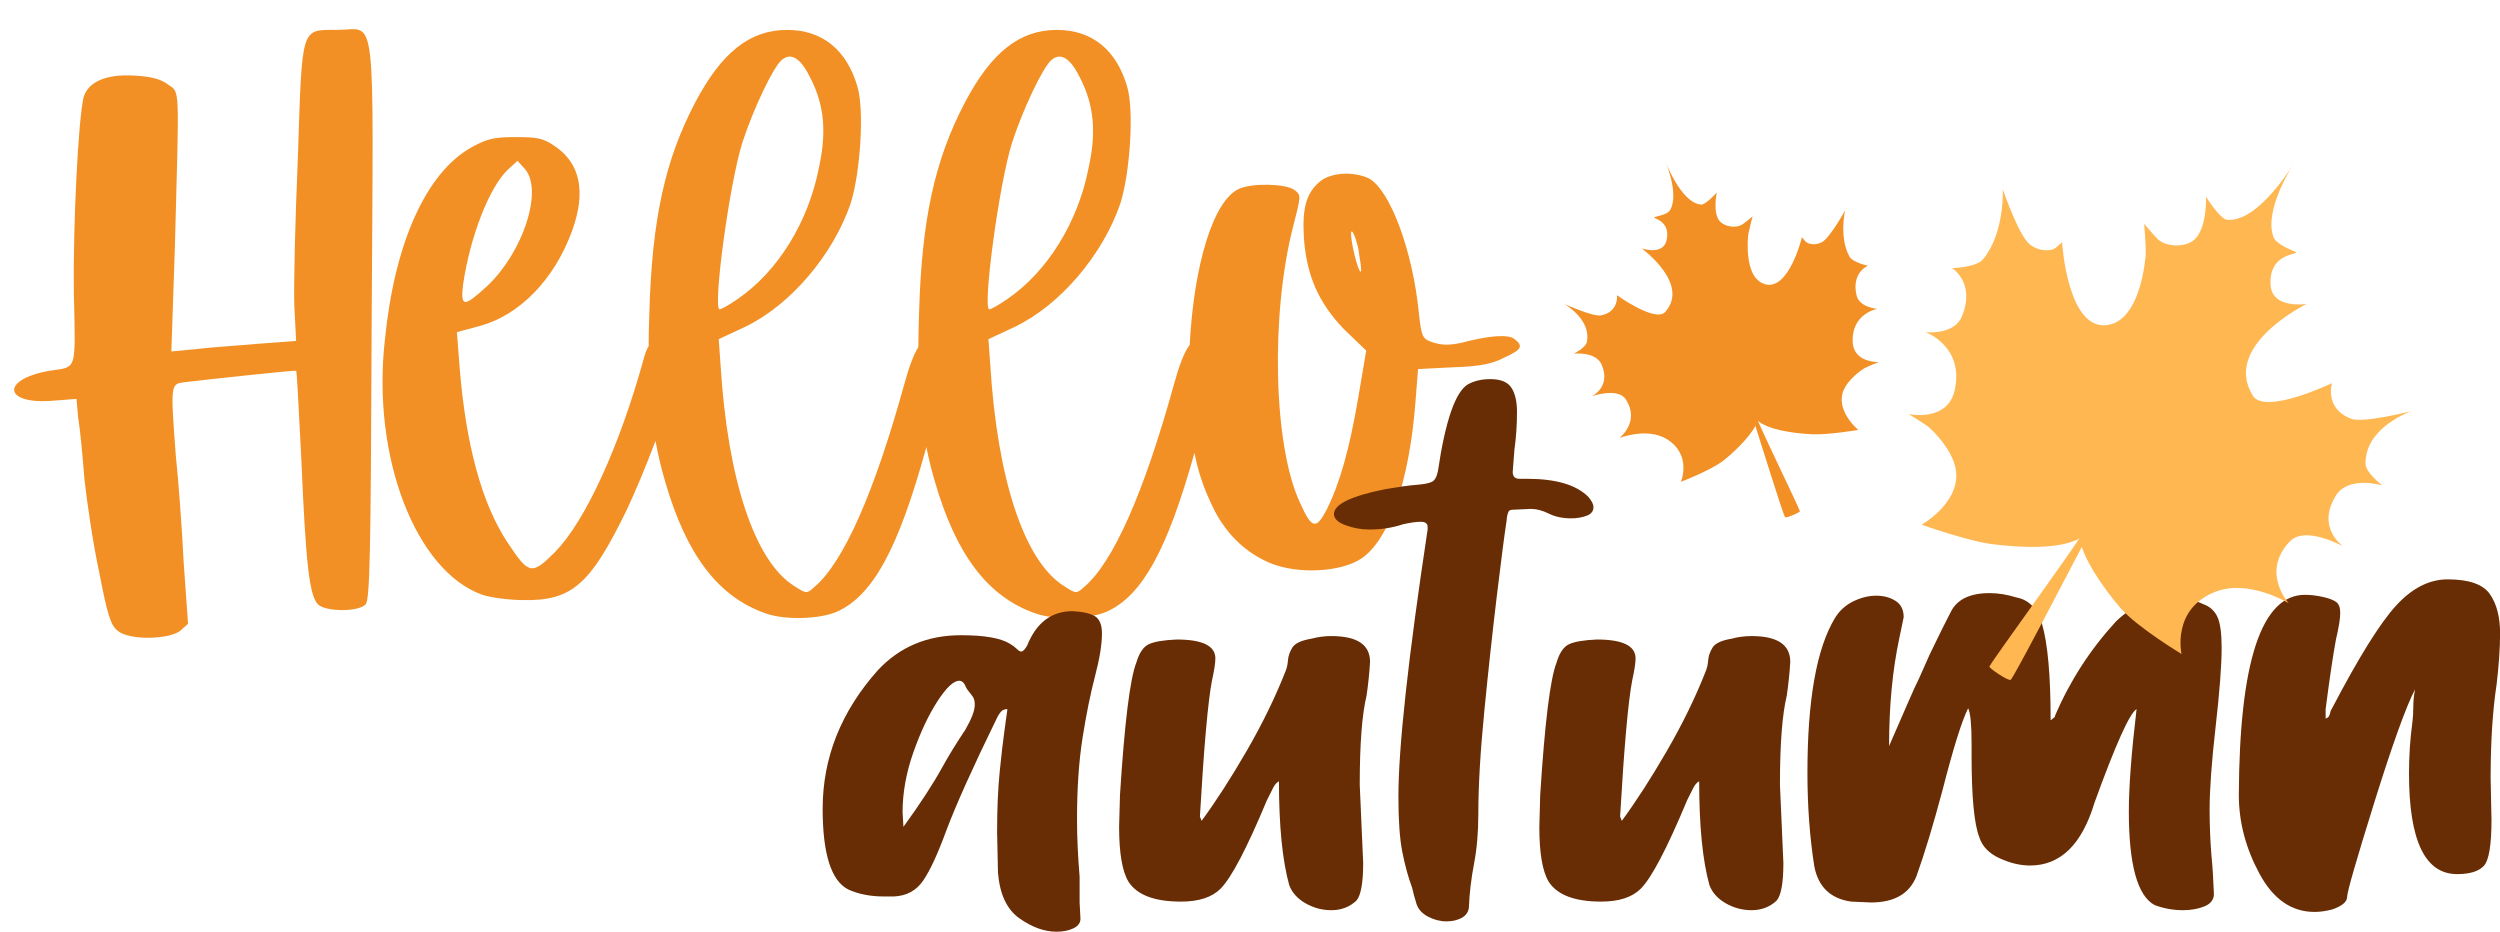
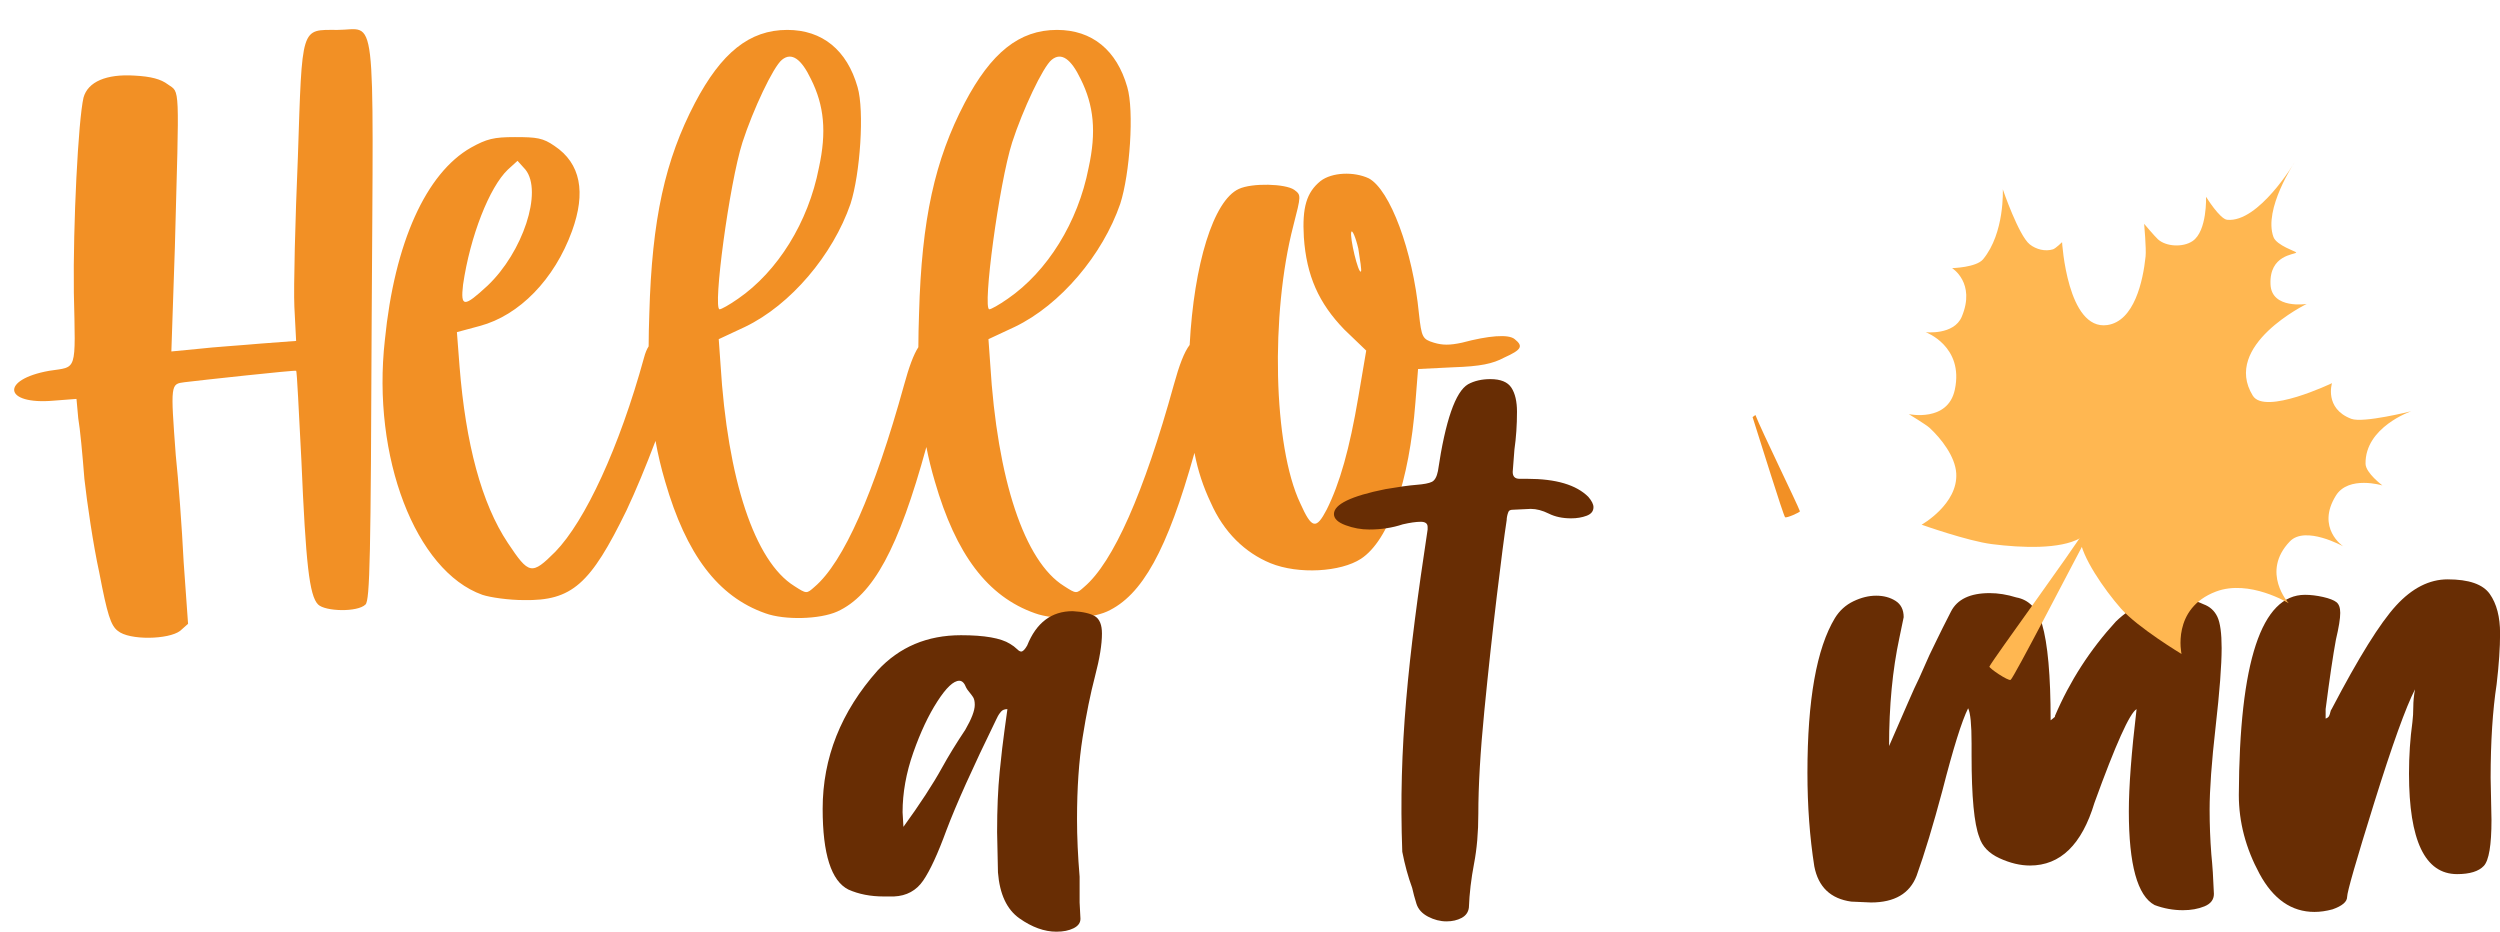
<svg xmlns="http://www.w3.org/2000/svg" height="821.8" preserveAspectRatio="xMidYMid meet" version="1.0" viewBox="118.0 803.1 2205.2 821.8" width="2205.2" zoomAndPan="magnify">
  <g>
    <g id="change1_1">
      <path d="M 415.621 829.488 C 383.074 829.488 384.625 824.84 380.75 941.852 C 378.426 996.879 376.879 1056.547 377.652 1073.598 L 379.203 1103.816 L 348.203 1106.145 C 331.152 1107.695 306.355 1109.246 293.18 1110.793 L 269.156 1113.113 L 272.262 1020.91 C 276.133 875.211 276.91 885.285 266.059 877.539 C 259.863 872.883 251.336 870.562 236.613 869.781 C 211.812 868.234 195.543 875.211 191.668 889.164 C 187.016 909.309 182.367 1000.758 183.141 1061.195 C 184.691 1132.496 186.242 1126.297 161.445 1130.164 C 118.043 1137.914 121.145 1160.395 165.316 1156.516 L 185.469 1154.965 L 187.016 1172.02 C 188.566 1180.535 190.891 1205.336 192.441 1225.488 C 194.766 1246.418 200.191 1283.602 205.617 1308.402 C 212.59 1344.828 215.688 1354.902 221.887 1359.551 C 231.961 1368.086 266.832 1367.309 276.91 1359.551 L 283.883 1353.355 L 280.012 1299.105 C 278.457 1268.117 275.359 1226.266 273.035 1204.566 C 268.383 1141.789 268.383 1141.789 280.781 1140.242 C 293.18 1138.691 378.426 1129.395 379.203 1130.164 C 379.977 1130.164 381.527 1165.812 383.852 1209.215 C 387.727 1299.887 390.824 1328.555 398.578 1336.301 C 404.773 1342.508 433.449 1343.289 440.418 1336.301 C 444.297 1332.422 445.07 1293.688 445.848 1085.223 C 447.395 803.141 450.5 829.488 415.621 829.488" fill="#f29025" />
    </g>
    <g id="change1_2">
      <path d="M 1010.809 928.68 C 1020.109 900 1037.941 862.031 1045.691 855.828 C 1054.211 848.852 1062.738 855.059 1071.262 872.879 C 1082.879 896.129 1085.211 919.379 1078.23 951.148 C 1068.93 999.199 1041.809 1042.602 1006.941 1066.621 C 999.188 1072.039 992.219 1075.922 990.664 1075.922 C 984.465 1075.922 999.188 965.102 1010.809 928.68 Z M 772.898 928.68 C 782.199 900 800.02 862.031 807.77 855.828 C 816.297 848.852 824.82 855.059 833.344 872.879 C 844.969 896.129 847.293 919.379 840.316 951.148 C 831.016 999.199 803.898 1042.602 769.02 1066.621 C 761.273 1072.039 754.301 1075.922 752.75 1075.922 C 746.547 1075.922 761.273 965.102 772.898 928.68 Z M 526.453 1054.219 C 532.652 1011.602 549.699 968.199 565.977 952.699 L 574.5 944.949 L 581.477 952.699 C 596.973 972.07 579.148 1025.551 548.152 1055 C 527.227 1074.371 524.129 1074.371 526.453 1054.219 Z M 1318.469 1042.602 C 1316.148 1044.922 1308.398 1012.371 1309.949 1007.719 C 1310.73 1005.398 1313.82 1012.371 1316.148 1022.441 C 1317.699 1032.52 1319.25 1041.82 1318.469 1042.602 Z M 1454.09 1102.27 C 1448.66 1097.621 1430.84 1099.16 1407.59 1105.371 C 1396.738 1107.691 1390.539 1107.691 1382.801 1105.371 C 1372.719 1102.27 1371.941 1100.711 1369.621 1079.789 C 1364.191 1023.988 1344.051 970.52 1325.449 960.449 C 1312.27 954.25 1292.898 955.02 1282.828 962.77 C 1270.43 972.852 1266.551 986.02 1268.102 1012.371 C 1270.43 1046.469 1281.281 1070.488 1303.75 1093.738 L 1323.121 1112.34 L 1316.148 1153.41 C 1308.398 1199.141 1299.871 1229.359 1288.25 1252.602 C 1278.949 1270.43 1275.07 1269.648 1265 1247.18 C 1240.98 1196.809 1238.66 1079.789 1258.801 1002.289 C 1265.781 975.172 1265.781 975.172 1259.578 970.52 C 1251.828 965.102 1222.379 964.32 1210.762 969.75 C 1188.25 979.98 1171.16 1036.41 1167.379 1107.371 C 1162.59 1113.57 1158.23 1125 1153.398 1142.559 C 1127.059 1237.879 1099.93 1299.102 1074.359 1320.801 C 1067.391 1327 1067.391 1327 1056.531 1320.02 C 1021.66 1298.328 997.641 1226.262 991.438 1123.961 L 989.891 1102.27 L 1013.141 1091.41 C 1053.43 1072.039 1090.629 1027.871 1106.129 982.922 C 1114.66 956.57 1118.531 900.781 1112.328 879.852 C 1103.031 847.309 1081.328 829.48 1050.34 829.48 C 1017.02 829.48 992.219 849.629 968.965 893.801 C 942.621 944.18 930.992 996.102 928.668 1079.789 C 928.297 1090.25 928.102 1100.031 928.059 1109.352 C 923.809 1115.879 919.836 1126.73 915.492 1142.559 C 889.141 1237.879 862.02 1299.102 836.445 1320.801 C 829.469 1327 829.469 1327 818.617 1320.02 C 783.746 1298.328 759.727 1226.262 753.523 1123.961 L 751.977 1102.27 L 775.223 1091.41 C 815.52 1072.039 852.715 1027.871 868.215 982.922 C 876.742 956.57 880.613 900.781 874.418 879.852 C 865.117 847.309 843.414 829.48 812.422 829.48 C 779.102 829.48 754.301 849.629 731.051 893.801 C 704.703 944.18 693.078 996.102 690.754 1079.789 C 690.391 1089.98 690.195 1099.512 690.145 1108.621 C 688.523 1111.102 687.207 1114.359 686.094 1118.539 C 664.391 1197.578 634.172 1262.68 607.824 1289.801 C 586.898 1310.73 584.574 1309.949 565.977 1282.051 C 542.727 1247.18 528.777 1194.488 523.355 1126.289 L 521.031 1096.07 L 541.18 1090.641 C 576.051 1081.34 607.047 1049.57 622.551 1006.941 C 634.949 972.852 630.297 947.27 607.047 931.781 C 596.973 924.801 591.551 924.031 572.176 924.031 C 553.578 924.031 547.375 925.57 533.43 933.32 C 493.906 955.801 466.004 1017.02 457.484 1103.039 C 445.855 1206.109 484.605 1306.852 543.504 1327.781 C 550.48 1330.102 566.75 1332.422 579.922 1332.422 C 622.551 1333.199 638.82 1318.48 670.594 1253.379 C 678.68 1236.309 687.922 1213.922 696.219 1192.012 C 698.41 1204.25 701.207 1216 704.703 1227.809 C 723.301 1292.129 751.195 1329.328 793.047 1344.051 C 810.094 1350.25 841.098 1349.469 856.594 1342.5 C 888.109 1328.109 910.543 1287.039 935.133 1197.391 C 937.16 1207.711 939.637 1217.738 942.621 1227.809 C 961.215 1292.129 989.113 1329.328 1030.961 1344.051 C 1048.012 1350.25 1079.012 1349.469 1094.512 1342.5 C 1125.41 1328.391 1147.578 1288.621 1171.609 1202.559 C 1174.73 1218.629 1179.391 1232.531 1185.961 1246.41 C 1197.578 1272.75 1216.18 1290.578 1238.66 1299.879 C 1263.449 1309.949 1300.648 1307.629 1318.469 1296 C 1343.27 1279.73 1361.102 1227.809 1366.52 1158.059 L 1368.84 1128.609 L 1399.852 1127.07 C 1423.871 1126.289 1434.719 1123.961 1444.789 1118.539 C 1460.289 1111.559 1461.84 1108.461 1454.09 1102.27" fill="#f29025" />
    </g>
    <g id="change2_1">
      <path d="M 949.012 1480.148 C 954.566 1470.039 961.391 1458.922 969.48 1446.789 C 975.035 1437.199 977.82 1429.871 977.82 1424.809 C 977.82 1421.781 977.309 1419.5 976.305 1417.988 C 975.281 1416.469 974.148 1414.961 972.891 1413.441 C 971.621 1411.922 970.734 1410.672 970.238 1409.648 C 968.723 1405.609 966.699 1403.578 964.172 1403.578 C 959.117 1403.578 952.672 1409.648 944.844 1421.781 C 937.004 1433.91 929.934 1448.949 923.617 1466.879 C 917.297 1484.82 914.145 1502.391 914.145 1519.559 L 914.902 1532.449 C 929.555 1512.238 940.922 1494.809 949.012 1480.148 Z M 1017.238 1613.18 C 1006.109 1605.34 999.797 1591.828 998.281 1572.621 L 997.527 1537 C 997.527 1516.789 998.281 1499.09 999.797 1483.93 C 1001.32 1468.77 1002.699 1456.781 1003.969 1447.93 C 1005.23 1439.09 1006.109 1432.648 1006.621 1428.602 C 1004.09 1428.602 1002.191 1429.359 1000.941 1430.879 C 999.672 1432.391 998.781 1433.66 998.281 1434.66 C 997.773 1435.68 997.266 1436.691 996.77 1437.691 C 976.039 1480.148 961.391 1512.738 952.805 1535.48 C 945.223 1556.211 938.402 1570.988 932.336 1579.82 C 926.27 1588.672 917.676 1593.352 906.562 1593.852 L 897.469 1593.852 C 885.84 1593.852 875.484 1591.828 866.391 1587.781 C 851.227 1580.199 843.648 1556.461 843.648 1516.531 C 843.648 1471.559 859.812 1430.879 892.16 1394.488 C 911.363 1373.77 935.867 1363.41 965.688 1363.41 C 986.402 1363.41 1000.809 1365.941 1008.898 1370.988 C 1011.422 1372.5 1013.441 1374.02 1014.961 1375.539 C 1016.469 1377.051 1017.73 1377.809 1018.75 1377.809 C 1020.27 1377.809 1022.031 1376.051 1024.051 1372.5 C 1032.129 1352.301 1045.531 1342.191 1064.23 1342.191 C 1073.328 1342.699 1079.891 1344.211 1083.941 1346.73 C 1087.98 1349.27 1090.012 1354.309 1090.012 1361.891 C 1090.012 1371.5 1087.98 1384.012 1083.941 1399.422 C 1079.891 1414.84 1076.23 1432.898 1072.949 1453.609 C 1069.66 1474.34 1068.02 1498.34 1068.02 1525.621 C 1068.02 1541.301 1068.781 1558.219 1070.301 1576.422 L 1070.301 1599.148 L 1071.051 1613.559 C 1071.051 1617.09 1069.031 1619.871 1064.988 1621.891 C 1060.941 1623.91 1055.891 1624.93 1049.828 1624.93 C 1039.219 1624.93 1028.34 1621 1017.238 1613.18" fill="#682d04" />
    </g>
    <g id="change2_2">
-       <path d="M 1269.641 1599.91 C 1262.559 1595.871 1257.762 1590.57 1255.238 1584 C 1249.18 1562.27 1246.141 1531.691 1246.141 1492.27 C 1244.121 1493.289 1242.352 1495.309 1240.84 1498.34 C 1239.32 1501.371 1237.551 1504.91 1235.531 1508.949 C 1217.828 1551.398 1204.191 1577.43 1194.602 1587.031 C 1187.02 1594.609 1175.391 1598.391 1159.73 1598.391 C 1136.48 1598.391 1121.07 1592.59 1113.488 1580.961 C 1107.922 1571.871 1105.148 1555.699 1105.148 1532.449 L 1105.91 1504.398 C 1109.949 1440.73 1114.75 1401.82 1120.309 1387.672 C 1122.84 1379.078 1126.488 1373.648 1131.301 1371.371 C 1136.102 1369.09 1144.309 1367.711 1155.941 1367.199 C 1178.68 1367.199 1190.051 1372.77 1190.051 1383.879 C 1190.051 1387.93 1189.031 1394.488 1187.02 1403.578 C 1183.48 1422.289 1179.941 1462.211 1176.41 1523.352 L 1177.922 1527.141 C 1190.551 1509.969 1203.809 1489.371 1217.719 1465.359 C 1231.609 1441.371 1243.109 1417.738 1252.211 1394.488 C 1253.211 1391.969 1253.84 1388.93 1254.102 1385.391 C 1254.352 1381.859 1255.621 1378.191 1257.891 1374.398 C 1260.172 1370.609 1265.852 1367.961 1274.949 1366.441 C 1280.5 1364.93 1286.32 1364.172 1292.379 1364.172 C 1315.121 1364.172 1326.488 1371.75 1326.488 1386.91 C 1325.98 1396 1324.98 1405.859 1323.461 1416.469 C 1319.41 1433.148 1317.398 1459.43 1317.398 1495.309 L 1320.43 1564.281 C 1320.43 1581.98 1318.398 1593.09 1314.371 1597.641 C 1308.301 1603.191 1300.969 1605.969 1292.379 1605.969 C 1284.289 1605.969 1276.711 1603.949 1269.641 1599.91" fill="#682d04" />
-     </g>
+       </g>
    <g id="change2_3">
-       <path d="M 1377.66 1611.66 C 1372.352 1608.879 1368.941 1605.09 1367.422 1600.289 C 1365.91 1595.5 1364.641 1590.809 1363.641 1586.27 C 1360.09 1576.672 1357.191 1566.059 1354.922 1554.43 C 1352.641 1542.809 1351.512 1526.641 1351.512 1505.922 C 1351.512 1462.461 1360.09 1383.879 1377.281 1270.172 L 1377.281 1267.898 C 1377.281 1264.871 1375.25 1263.352 1371.219 1263.352 C 1367.172 1263.352 1361.859 1264.109 1355.301 1265.621 C 1346.199 1268.66 1336.34 1270.172 1325.73 1270.172 C 1318.66 1270.172 1311.711 1268.922 1304.891 1266.379 C 1298.07 1263.859 1294.648 1260.578 1294.648 1256.531 C 1294.648 1247.941 1309.82 1240.609 1340.141 1234.539 C 1351.75 1232.539 1360.852 1231.27 1367.422 1230.762 C 1373.98 1230.262 1378.531 1229.371 1381.07 1228.109 C 1383.59 1226.852 1385.359 1223.691 1386.371 1218.629 C 1392.941 1174.172 1401.789 1148.641 1412.91 1142.07 C 1418.461 1139.039 1425.031 1137.52 1432.609 1137.52 C 1441.711 1137.52 1447.898 1140.051 1451.18 1145.102 C 1454.469 1150.16 1456.109 1157.23 1456.109 1166.328 C 1456.109 1177.961 1455.359 1189.07 1453.84 1199.68 L 1452.328 1219.391 C 1452.328 1223.441 1454.328 1225.449 1458.379 1225.449 L 1465.211 1225.449 C 1490.469 1225.449 1508.41 1230.762 1519.031 1241.371 C 1522.059 1244.91 1523.57 1247.941 1523.57 1250.461 C 1523.57 1254.012 1521.551 1256.531 1517.512 1258.039 C 1513.461 1259.559 1508.91 1260.32 1503.871 1260.32 C 1496.289 1260.32 1489.711 1258.93 1484.16 1256.148 C 1478.59 1253.379 1473.289 1251.98 1468.238 1251.98 L 1452.328 1252.738 C 1450.301 1252.738 1449.031 1253.379 1448.531 1254.641 C 1448.02 1255.898 1447.641 1257.172 1447.398 1258.422 C 1447.129 1259.691 1447.02 1260.828 1447.02 1261.84 C 1444.988 1274.98 1442.09 1297.352 1438.301 1328.922 C 1434.512 1360.512 1430.828 1394.238 1427.309 1430.121 C 1423.77 1466 1422 1496.32 1422 1521.078 C 1422 1537.262 1420.738 1551.91 1418.211 1565.039 C 1415.68 1578.191 1414.16 1591.078 1413.672 1603.699 C 1413.148 1607.738 1411.012 1610.77 1407.219 1612.801 C 1403.43 1614.809 1399 1615.828 1393.949 1615.828 C 1388.391 1615.828 1382.961 1614.43 1377.66 1611.66" fill="#682d04" />
+       <path d="M 1377.66 1611.66 C 1372.352 1608.879 1368.941 1605.09 1367.422 1600.289 C 1365.91 1595.5 1364.641 1590.809 1363.641 1586.27 C 1360.09 1576.672 1357.191 1566.059 1354.922 1554.43 C 1351.512 1462.461 1360.09 1383.879 1377.281 1270.172 L 1377.281 1267.898 C 1377.281 1264.871 1375.25 1263.352 1371.219 1263.352 C 1367.172 1263.352 1361.859 1264.109 1355.301 1265.621 C 1346.199 1268.66 1336.34 1270.172 1325.73 1270.172 C 1318.66 1270.172 1311.711 1268.922 1304.891 1266.379 C 1298.07 1263.859 1294.648 1260.578 1294.648 1256.531 C 1294.648 1247.941 1309.82 1240.609 1340.141 1234.539 C 1351.75 1232.539 1360.852 1231.27 1367.422 1230.762 C 1373.98 1230.262 1378.531 1229.371 1381.07 1228.109 C 1383.59 1226.852 1385.359 1223.691 1386.371 1218.629 C 1392.941 1174.172 1401.789 1148.641 1412.91 1142.07 C 1418.461 1139.039 1425.031 1137.52 1432.609 1137.52 C 1441.711 1137.52 1447.898 1140.051 1451.18 1145.102 C 1454.469 1150.16 1456.109 1157.23 1456.109 1166.328 C 1456.109 1177.961 1455.359 1189.07 1453.84 1199.68 L 1452.328 1219.391 C 1452.328 1223.441 1454.328 1225.449 1458.379 1225.449 L 1465.211 1225.449 C 1490.469 1225.449 1508.41 1230.762 1519.031 1241.371 C 1522.059 1244.91 1523.57 1247.941 1523.57 1250.461 C 1523.57 1254.012 1521.551 1256.531 1517.512 1258.039 C 1513.461 1259.559 1508.91 1260.32 1503.871 1260.32 C 1496.289 1260.32 1489.711 1258.93 1484.16 1256.148 C 1478.59 1253.379 1473.289 1251.98 1468.238 1251.98 L 1452.328 1252.738 C 1450.301 1252.738 1449.031 1253.379 1448.531 1254.641 C 1448.02 1255.898 1447.641 1257.172 1447.398 1258.422 C 1447.129 1259.691 1447.02 1260.828 1447.02 1261.84 C 1444.988 1274.98 1442.09 1297.352 1438.301 1328.922 C 1434.512 1360.512 1430.828 1394.238 1427.309 1430.121 C 1423.77 1466 1422 1496.32 1422 1521.078 C 1422 1537.262 1420.738 1551.91 1418.211 1565.039 C 1415.68 1578.191 1414.16 1591.078 1413.672 1603.699 C 1413.148 1607.738 1411.012 1610.77 1407.219 1612.801 C 1403.43 1614.809 1399 1615.828 1393.949 1615.828 C 1388.391 1615.828 1382.961 1614.43 1377.66 1611.66" fill="#682d04" />
    </g>
    <g id="change2_4">
-       <path d="M 1640.305 1599.906 C 1633.227 1595.867 1628.426 1590.566 1625.895 1583.996 C 1619.836 1562.266 1616.805 1531.688 1616.805 1492.266 C 1614.777 1493.285 1613.016 1495.305 1611.508 1498.336 C 1609.977 1501.367 1608.207 1504.906 1606.195 1508.945 C 1588.496 1551.398 1574.855 1577.426 1565.258 1587.027 C 1557.676 1594.605 1546.047 1598.387 1530.398 1598.387 C 1507.137 1598.387 1491.738 1592.586 1484.156 1580.957 C 1478.586 1571.867 1475.816 1555.695 1475.816 1532.445 L 1476.578 1504.398 C 1480.617 1440.727 1485.406 1401.816 1490.977 1387.664 C 1493.496 1379.074 1497.152 1373.648 1501.961 1371.371 C 1506.762 1369.09 1514.969 1367.707 1526.598 1367.195 C 1549.348 1367.195 1560.707 1372.766 1560.707 1383.875 C 1560.707 1387.926 1559.695 1394.484 1557.676 1403.574 C 1554.137 1422.285 1550.598 1462.207 1547.066 1523.348 L 1548.586 1527.137 C 1561.207 1509.965 1574.473 1489.367 1588.371 1465.355 C 1602.27 1441.367 1613.777 1417.738 1622.867 1394.484 C 1623.875 1391.965 1624.5 1388.926 1624.762 1385.383 C 1625.012 1381.855 1626.27 1378.191 1628.551 1374.398 C 1630.82 1370.609 1636.516 1367.953 1645.605 1366.434 C 1651.168 1364.926 1656.977 1364.164 1663.047 1364.164 C 1685.785 1364.164 1697.156 1371.746 1697.156 1386.906 C 1696.645 1395.996 1695.637 1405.855 1694.125 1416.465 C 1690.074 1433.148 1688.055 1459.426 1688.055 1495.305 L 1691.086 1564.277 C 1691.086 1581.977 1689.066 1593.086 1685.027 1597.637 C 1678.965 1603.188 1671.625 1605.969 1663.047 1605.969 C 1654.957 1605.969 1647.375 1603.945 1640.305 1599.906" fill="#682d04" />
-     </g>
+       </g>
    <g id="change2_5">
      <path d="M 2018.547 1601.434 C 2003.391 1593.352 1995.805 1565.801 1995.805 1518.801 C 1995.805 1497.082 1998.074 1467.012 2002.625 1428.602 C 1996.559 1432.145 1984.168 1459.684 1965.48 1511.234 C 1954.367 1548.125 1935.414 1566.562 1908.621 1566.562 C 1900.031 1566.562 1891.07 1564.422 1881.727 1560.121 C 1872.371 1555.832 1866.43 1549.633 1863.906 1541.543 C 1859.355 1529.934 1857.086 1505.922 1857.086 1469.531 L 1857.086 1458.926 C 1857.086 1442.242 1856.066 1431.895 1854.055 1427.844 C 1848.484 1438.965 1840.898 1463.223 1831.312 1500.613 C 1823.219 1530.934 1815.648 1555.953 1808.574 1575.652 C 1802.508 1591.32 1789.109 1599.152 1768.398 1599.152 L 1750.961 1598.391 C 1732.758 1595.871 1721.898 1585.512 1718.367 1567.312 C 1714.312 1541.543 1712.301 1514.012 1712.301 1484.691 C 1712.301 1420.523 1720.367 1375.043 1736.57 1348.254 C 1740.609 1341.695 1746.039 1336.762 1752.859 1333.473 C 1759.68 1330.195 1766.371 1328.543 1772.949 1328.543 C 1779.5 1328.543 1785.184 1330.062 1789.988 1333.094 C 1794.797 1336.125 1797.191 1340.934 1797.191 1347.492 L 1793.418 1365.695 C 1787.34 1393.992 1784.316 1425.832 1784.316 1461.191 C 1791.379 1445.031 1796.949 1432.273 1800.988 1422.922 C 1805.031 1413.574 1808.305 1406.371 1810.844 1401.312 L 1819.945 1380.844 C 1821.461 1377.812 1823.602 1373.395 1826.379 1367.582 C 1829.16 1361.785 1833.328 1353.445 1838.898 1342.574 C 1844.441 1331.703 1855.812 1326.273 1873.008 1326.273 C 1880.578 1326.273 1888.418 1327.543 1896.5 1330.062 C 1907.602 1332.082 1915.184 1339.914 1919.238 1353.562 C 1924.285 1370.742 1926.824 1399.043 1926.824 1438.465 L 1930.609 1435.422 L 1930.609 1434.664 C 1943.75 1403.852 1961.695 1376.055 1984.422 1351.281 C 1999.07 1337.145 2015.766 1330.062 2034.465 1330.062 C 2044.051 1330.062 2053.141 1332.082 2061.742 1336.125 C 2067.301 1338.152 2071.34 1341.812 2073.879 1347.113 C 2076.402 1352.426 2077.664 1361.652 2077.664 1374.785 C 2077.664 1389.941 2075.891 1413.062 2072.359 1444.145 C 2068.816 1475.223 2067.059 1499.613 2067.059 1517.293 C 2067.059 1530.434 2067.555 1543.574 2068.574 1556.703 C 2069.57 1566.312 2070.336 1577.934 2070.844 1591.574 C 2070.844 1596.625 2068.066 1600.293 2062.508 1602.57 C 2056.938 1604.844 2050.629 1605.973 2043.555 1605.973 C 2034.949 1605.973 2026.613 1604.461 2018.547 1601.434" fill="#682d04" />
    </g>
    <g id="change2_6">
      <path d="M 2111.027 1573.758 C 2098.898 1551.277 2092.824 1528.16 2092.824 1504.398 C 2093.324 1386.66 2112.793 1327.777 2151.207 1327.777 C 2156.254 1327.777 2161.555 1328.43 2167.129 1329.68 C 2172.672 1330.949 2176.594 1332.461 2178.871 1334.23 C 2181.141 1336 2182.277 1339.148 2182.277 1343.699 C 2182.277 1348.758 2181.012 1356.59 2178.488 1367.199 C 2175.965 1380.84 2172.914 1401.309 2169.395 1428.598 L 2169.395 1436.941 C 2170.906 1436.438 2171.918 1435.68 2172.43 1434.66 C 2172.914 1433.66 2173.301 1432.52 2173.555 1431.258 C 2173.812 1430 2174.199 1429.109 2174.695 1428.598 C 2198.457 1383.121 2217.398 1352.68 2231.551 1337.262 C 2245.691 1321.848 2260.855 1314.141 2277.035 1314.141 C 2295.719 1314.141 2308.105 1318.441 2314.18 1327.027 C 2320.234 1335.621 2323.273 1347.238 2323.273 1361.891 C 2323.273 1374.527 2322.246 1389.438 2320.234 1406.617 C 2316.699 1429.871 2314.934 1457.41 2314.934 1489.238 L 2315.688 1526.379 C 2315.688 1548.629 2313.422 1562.141 2308.875 1566.938 C 2304.328 1571.738 2296.477 1574.141 2285.371 1574.141 C 2257.066 1574.141 2242.926 1544.578 2242.926 1485.449 C 2242.926 1469.789 2243.938 1454.629 2245.949 1439.969 C 2246.445 1435.93 2246.719 1431.508 2246.719 1426.699 C 2246.719 1421.91 2247.215 1416.73 2248.227 1411.16 C 2240.148 1426.84 2228.145 1460.188 2212.227 1511.23 C 2196.305 1562.27 2188.352 1589.938 2188.352 1594.23 C 2188.352 1598.52 2184.047 1602.191 2175.465 1605.219 C 2169.895 1606.73 2164.578 1607.488 2159.547 1607.488 C 2139.32 1607.488 2123.156 1596.238 2111.027 1573.758" fill="#682d04" />
    </g>
    <g id="change3_1">
      <path d="M 1952.691 1277.902 C 1935.09 1287.621 1901.914 1286.461 1875.043 1283.062 C 1853.75 1280.383 1813.012 1265.922 1813.012 1265.922 C 1813.012 1265.922 1845.293 1247.75 1843.559 1220.523 C 1842.637 1205.879 1830.434 1190.051 1819.996 1180.449 C 1816.883 1177.594 1801.664 1168.379 1801.664 1168.379 C 1801.664 1168.379 1836.121 1175.863 1842.305 1146.883 C 1850.527 1108.461 1816.594 1096.109 1816.594 1096.109 C 1816.594 1096.109 1841.52 1098.941 1848.449 1082.43 C 1860.969 1052.559 1839.883 1039.602 1839.883 1039.602 C 1839.883 1039.602 1861.23 1039.09 1867.262 1031.777 C 1886.461 1008.445 1884.629 970.074 1884.629 970.074 C 1884.629 970.074 1898.582 1010.828 1908.387 1018.637 C 1914.004 1023.102 1922.02 1025.168 1928.906 1023.02 C 1931.305 1022.246 1936.91 1016.711 1936.91 1016.711 C 1936.91 1016.711 1941.551 1094.871 1976.809 1089.82 C 2000.621 1086.41 2008.332 1050.961 2010.578 1029.34 C 2011.293 1022.48 2009.312 1000.539 2009.312 1000.539 C 2009.312 1000.539 2018.469 1011.406 2021.445 1014.148 C 2028.633 1020.746 2043.535 1021.461 2051.965 1015.785 C 2065.047 1006.988 2063.906 976.66 2063.906 976.66 C 2063.906 976.66 2076.039 996.355 2082.555 996.973 C 2110.387 999.66 2142.078 946.168 2142.078 946.168 C 2142.078 946.168 2114.34 987.582 2123.363 1012.137 C 2126.156 1019.766 2143.965 1025.055 2143.441 1025.895 C 2142.27 1027.754 2119.531 1027.754 2120.773 1054.035 C 2121.777 1076.098 2152.684 1071.207 2152.684 1071.207 C 2152.684 1071.207 2077.691 1107.691 2105.168 1152.141 C 2115.84 1169.434 2175.008 1141.07 2175.008 1141.07 C 2175.008 1141.07 2167.984 1163.43 2192.031 1172.543 C 2202.555 1176.5 2244.918 1165.82 2244.918 1165.82 C 2244.918 1165.82 2203.973 1179.82 2204.605 1212.27 C 2204.77 1220.32 2219.492 1231.301 2219.492 1231.301 C 2219.492 1231.301 2189.605 1222.27 2178.438 1240.273 C 2160.672 1268.832 2184.898 1285.031 2184.898 1285.031 C 2184.898 1285.031 2151.484 1266.371 2137.809 1280.691 C 2111.863 1307.84 2136.816 1335.203 2136.816 1335.203 C 2136.816 1335.203 2102.043 1313.844 2072.734 1324.879 C 2033.191 1339.789 2042.281 1379.961 2042.281 1379.961 C 2042.281 1379.961 2003.555 1356.641 1988.871 1339.91 C 1973.93 1322.902 1954.043 1294.051 1952.691 1277.902" fill="#ffb751" fill-rule="evenodd" />
    </g>
    <g id="change3_2">
      <path d="M 1956.996 1270.598 C 1945.402 1289.84 1877.645 1382.277 1872.832 1391 C 1872.102 1392.328 1889.574 1404.07 1891.535 1402.789 C 1894.387 1400.93 1944.98 1302.988 1960.352 1274.148 L 1956.996 1270.598" fill="#ffb751" fill-rule="evenodd" />
    </g>
    <g id="change1_3">
-       <path d="M 1668.293 1174.199 C 1678.227 1182.27 1699.16 1185.254 1716.379 1186.145 C 1730.023 1186.855 1757.176 1182.355 1757.176 1182.355 C 1757.176 1182.355 1738.988 1167.348 1743.137 1150.477 C 1745.348 1141.395 1754.781 1132.844 1762.391 1128.008 C 1764.668 1126.562 1775.234 1122.5 1775.234 1122.5 C 1775.234 1122.5 1752.797 1123.316 1752.176 1104.465 C 1751.34 1079.457 1773.992 1075.516 1773.992 1075.516 C 1773.992 1075.516 1758.059 1074.504 1755.562 1063.383 C 1751.066 1043.246 1765.734 1037.484 1765.734 1037.484 C 1765.734 1037.484 1752.418 1034.781 1749.441 1029.523 C 1740.035 1012.738 1745.48 988.898 1745.48 988.898 C 1745.48 988.898 1732.172 1012.871 1725.145 1016.672 C 1721.125 1018.84 1715.867 1019.23 1711.793 1017.105 C 1710.379 1016.355 1707.48 1012.262 1707.48 1012.262 C 1707.48 1012.262 1695.816 1060.727 1674.273 1053.613 C 1659.746 1048.801 1658.883 1025.723 1659.898 1011.91 C 1660.215 1007.523 1663.926 993.996 1663.926 993.996 C 1663.926 993.996 1656.969 999.777 1654.777 1001.172 C 1649.539 1004.496 1640.121 1003.266 1635.469 998.777 C 1628.258 991.785 1632.375 972.91 1632.375 972.91 C 1632.375 972.91 1622.562 983.891 1618.426 983.551 C 1600.66 982.113 1586.809 945.02 1586.809 945.02 C 1586.809 945.02 1599.539 974.086 1591.133 988.473 C 1588.52 992.938 1576.777 994.258 1577.008 994.844 C 1577.52 996.141 1591.785 998.691 1588.059 1015.016 C 1584.957 1028.75 1566.137 1022.203 1566.137 1022.203 C 1566.137 1022.203 1609.047 1053.48 1586.828 1078.27 C 1578.191 1087.91 1544.301 1063.492 1544.301 1063.492 C 1544.301 1063.492 1546.195 1078.293 1530.086 1081.297 C 1523.062 1082.605 1497.699 1071.16 1497.699 1071.16 C 1497.699 1071.16 1521.789 1084.531 1517.746 1104.801 C 1516.758 1109.832 1506.289 1115.059 1506.289 1115.059 C 1506.289 1115.059 1526.047 1112.75 1531.023 1125.285 C 1538.941 1145.172 1521.953 1152.613 1521.953 1152.613 C 1521.953 1152.613 1544.988 1144.672 1551.945 1155.184 C 1565.168 1175.113 1546.457 1189.445 1546.457 1189.445 C 1546.457 1189.445 1570.645 1179.969 1587.789 1190.176 C 1610.887 1203.965 1600.695 1228.121 1600.695 1228.121 C 1600.695 1228.121 1627.574 1217.848 1638.66 1209.004 C 1649.934 1200.02 1665.637 1184.164 1668.293 1174.199" fill="#f29025" fill-rule="evenodd" />
-     </g>
+       </g>
    <g id="change1_4">
      <path d="M 1666.406 1169.141 C 1671.516 1182.496 1703.613 1248.047 1705.656 1254.055 C 1705.957 1254.973 1693.703 1260.363 1692.602 1259.34 C 1691.035 1257.852 1670.301 1190.797 1663.906 1170.996 L 1666.406 1169.141" fill="#f29025" fill-rule="evenodd" />
    </g>
  </g>
</svg>